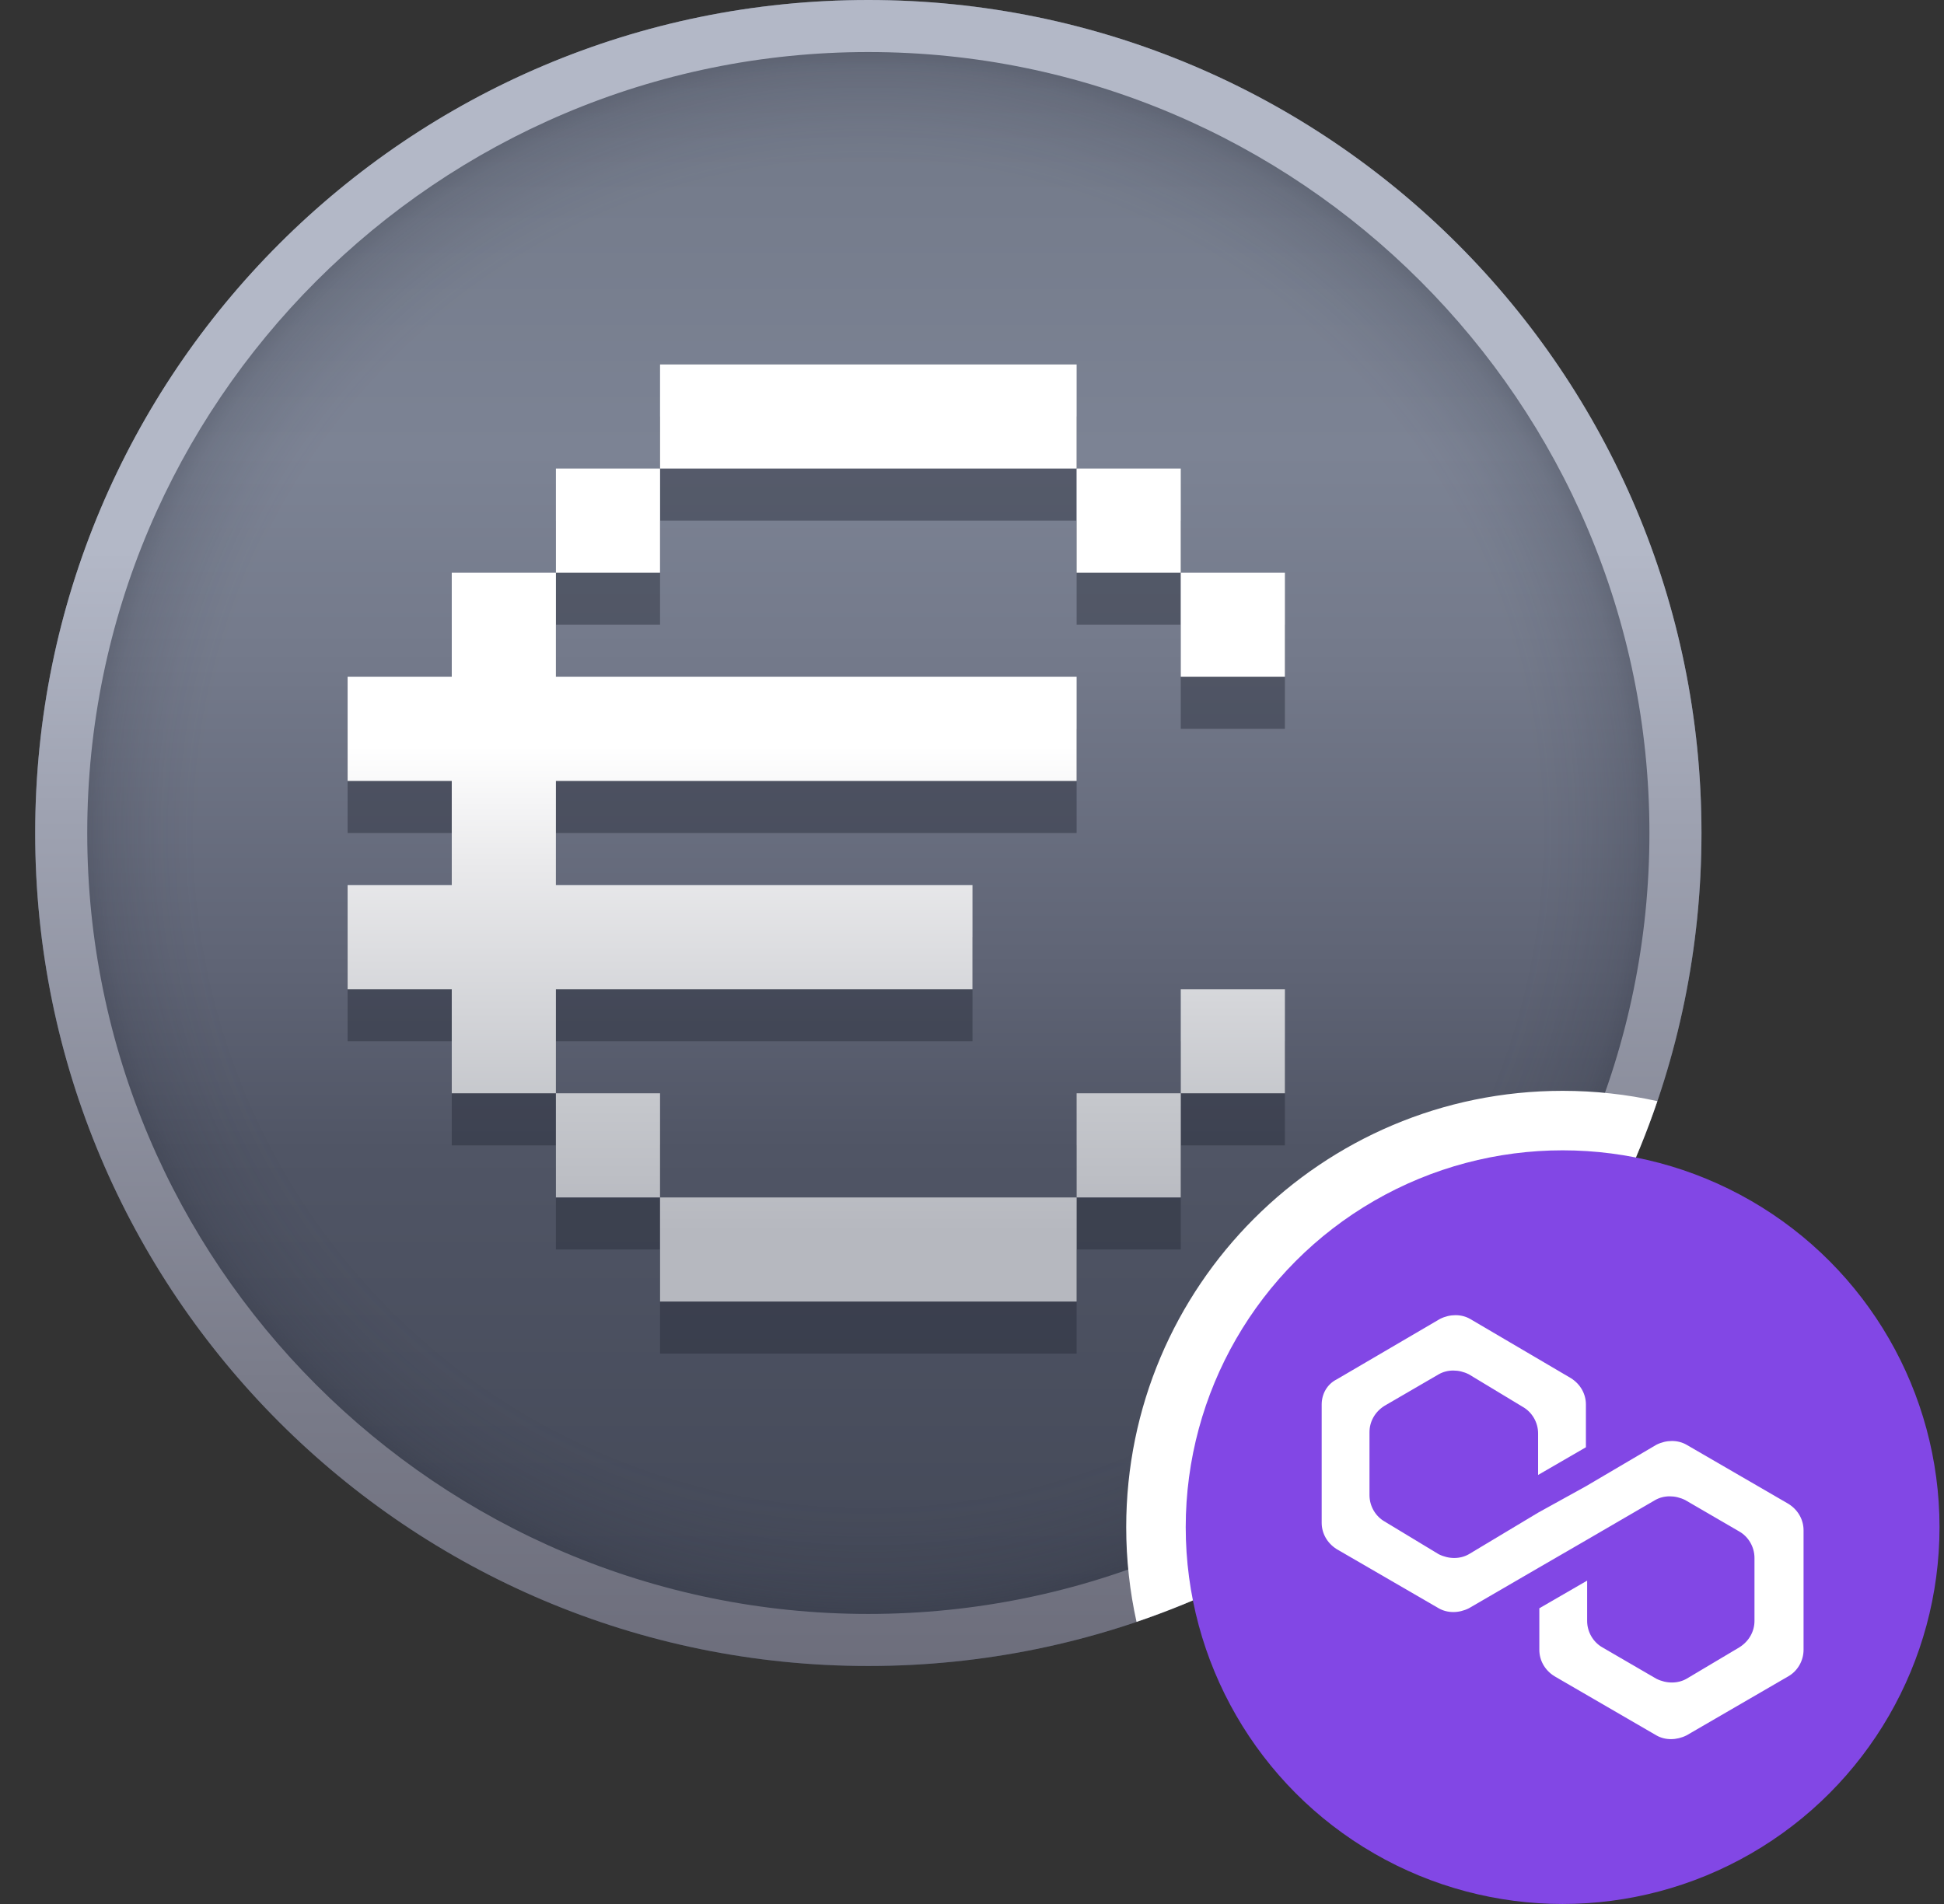
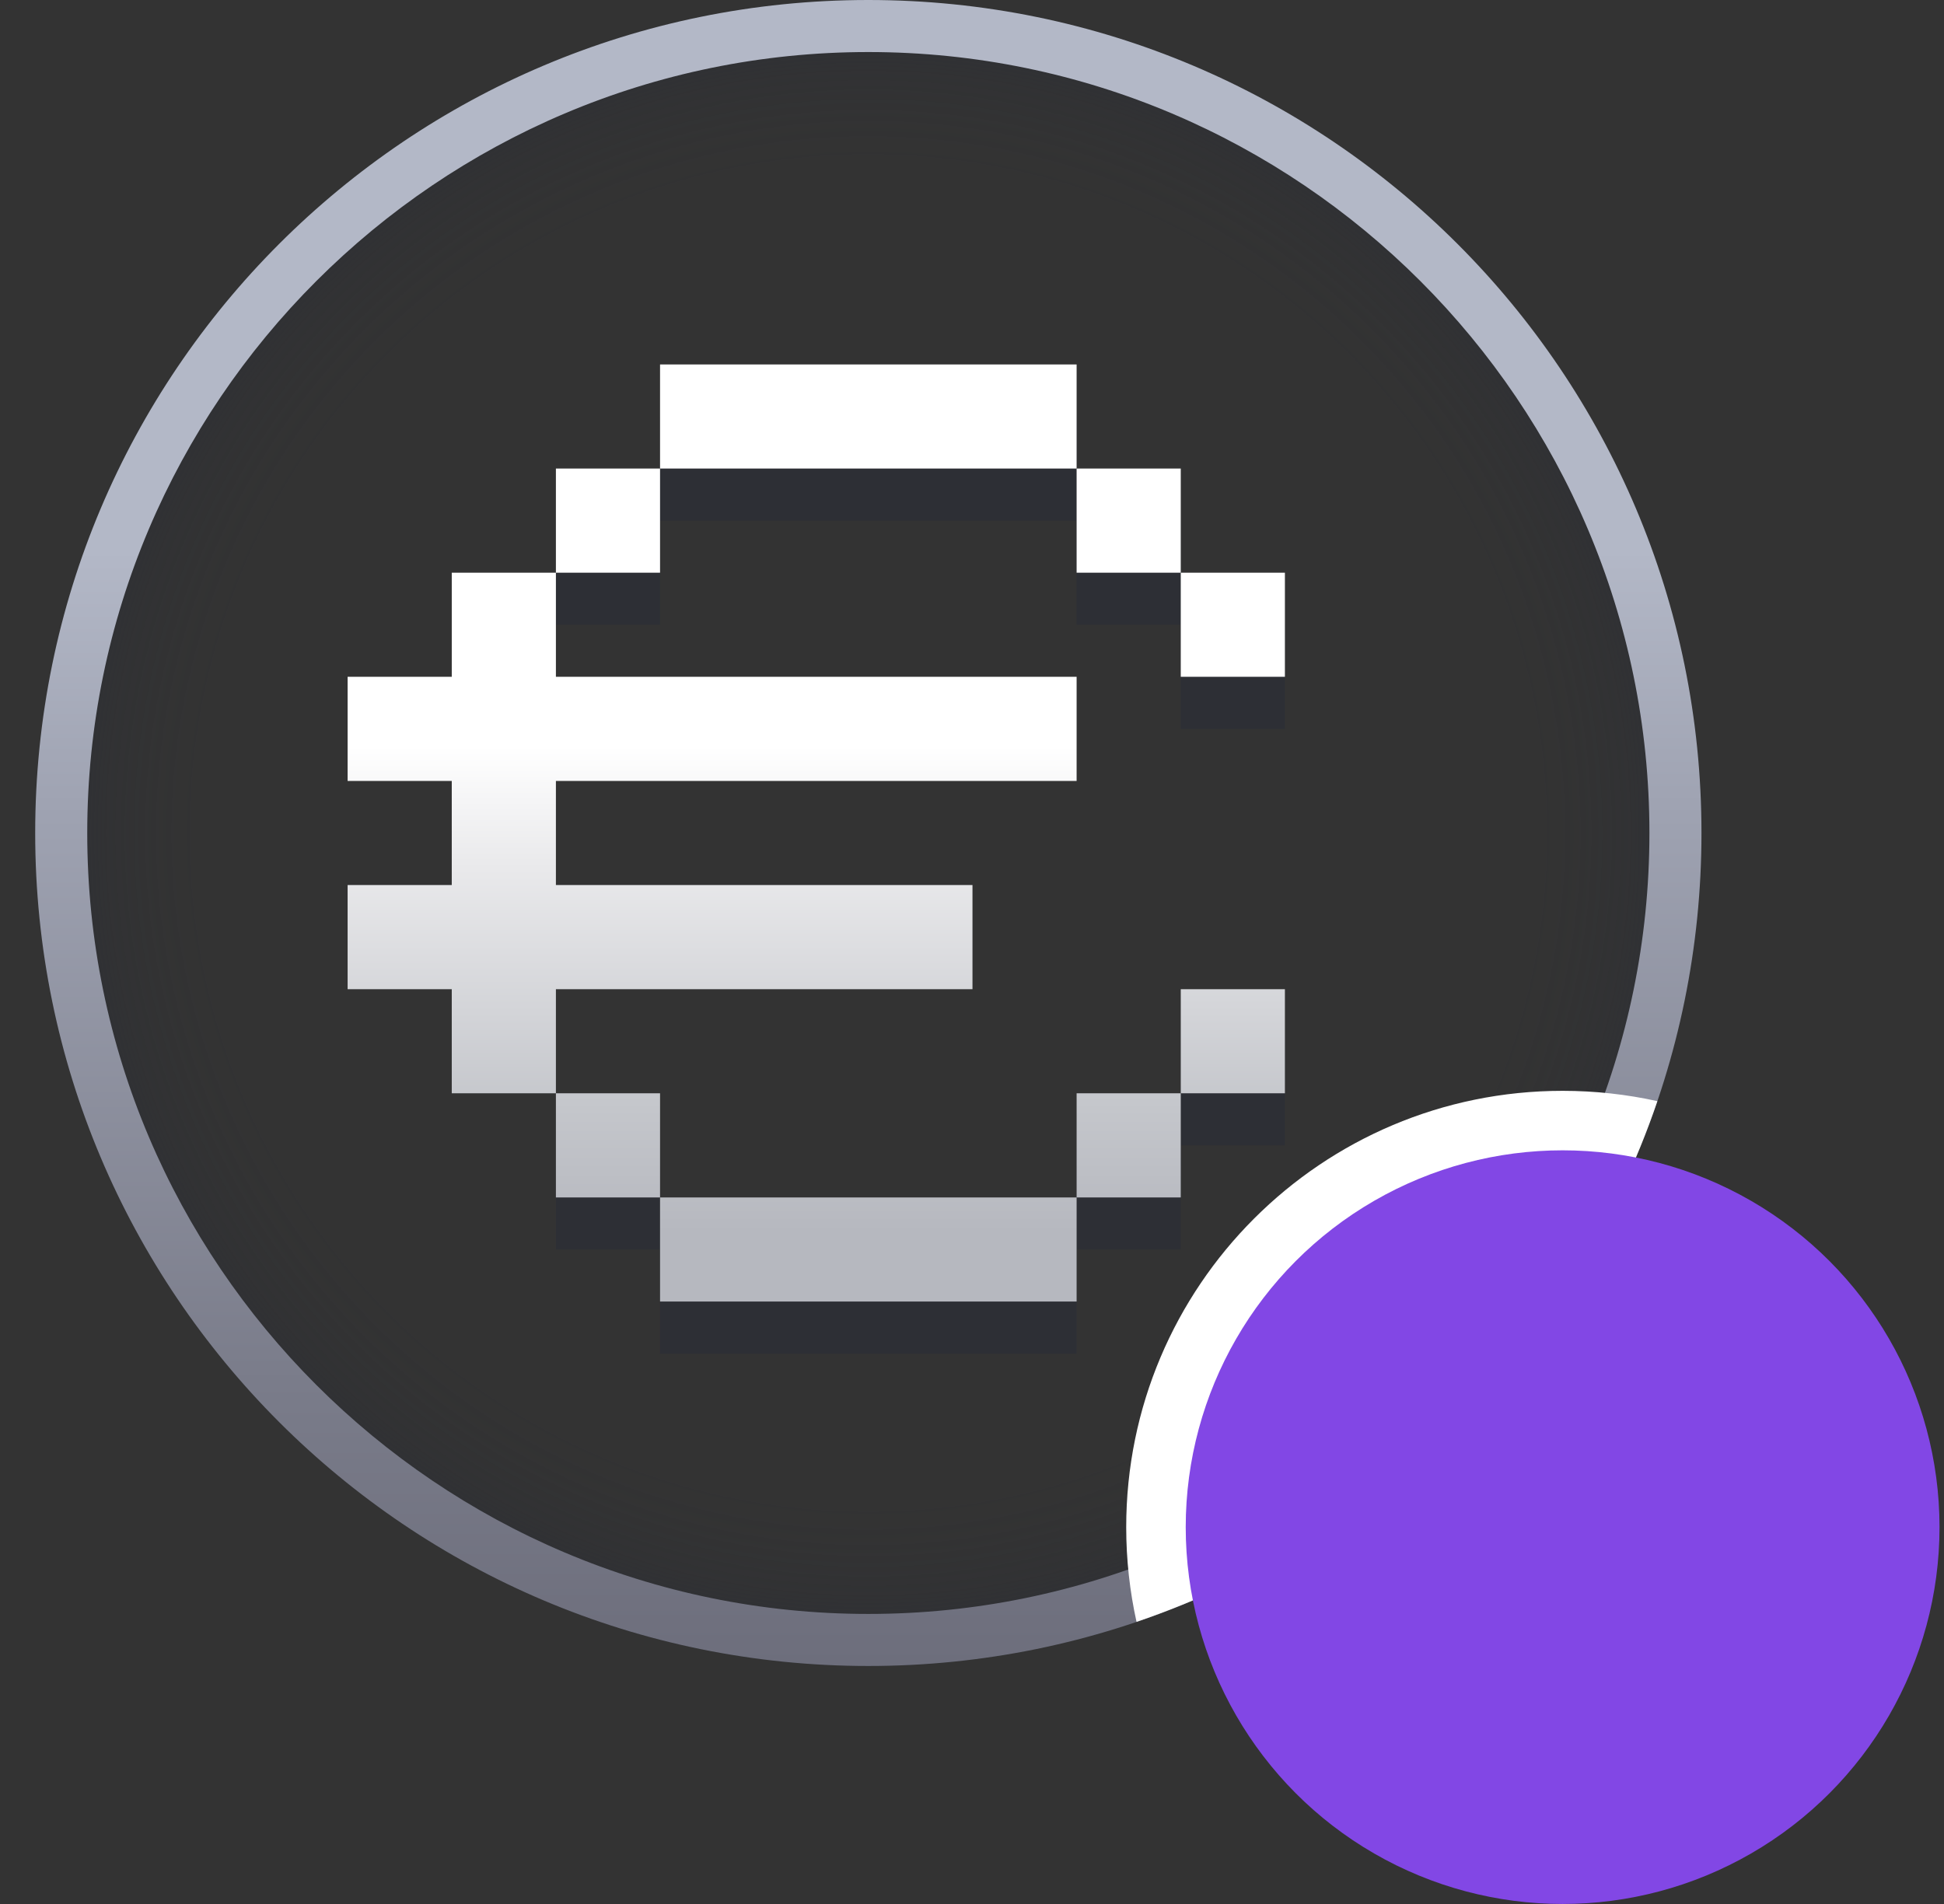
<svg xmlns="http://www.w3.org/2000/svg" width="49" height="48" viewBox="0 0 49 48" fill="none">
  <rect x="0" y="0" width="49" height="48" fill="#333333" stroke="none" />
  <g clip-path="url(#clip0_305_6414)">
    <g clip-path="url(#clip1_305_6414)">
-       <path d="M21.887 42C33.485 42 42.887 32.598 42.887 21C42.887 9.402 33.485 0 21.887 0C10.289 0 0.887 9.402 0.887 21C0.887 32.598 10.289 42 21.887 42Z" fill="url(#paint0_linear_305_6414)" />
      <path d="M21.887 42C33.485 42 42.887 32.598 42.887 21C42.887 9.402 33.485 0 21.887 0C10.289 0 0.887 9.402 0.887 21C0.887 32.598 10.289 42 21.887 42Z" fill="url(#paint1_radial_305_6414)" />
      <path d="M21.887 1.312C32.741 1.312 41.575 10.146 41.575 21C41.575 31.854 32.741 40.688 21.887 40.688C11.033 40.688 2.199 31.854 2.199 21C2.199 10.146 11.033 1.312 21.887 1.312ZM21.887 0C10.284 0 0.887 9.398 0.887 21C0.887 32.602 10.284 42 21.887 42C33.489 42 42.887 32.602 42.887 21C42.887 9.398 33.489 0 21.887 0Z" fill="url(#paint2_linear_305_6414)" />
      <path d="M27.137 34.125V31.5H16.637V34.125H27.137Z" fill="#272B38" fill-opacity="0.45" />
      <path d="M29.762 28.875H27.137V31.5H29.762V28.875Z" fill="#272B38" fill-opacity="0.45" />
      <path d="M16.637 28.875H14.012V31.5H16.637V28.875Z" fill="#272B38" fill-opacity="0.45" />
      <path d="M32.387 26.25H29.762V28.875H32.387V26.25Z" fill="#272B38" fill-opacity="0.45" />
      <path d="M32.387 15.75H29.762V18.375H32.387V15.75Z" fill="#272B38" fill-opacity="0.45" />
-       <path d="M11.387 18.375H8.762V21H11.387V23.625H8.762V26.25H11.387V28.875H14.012V26.25H24.512V23.625H14.012V21H27.137V18.375H14.012V15.75H11.387V18.375Z" fill="#272B38" fill-opacity="0.45" />
      <path d="M29.762 13.125H27.137V15.75H29.762V13.125Z" fill="#272B38" fill-opacity="0.45" />
      <path d="M16.637 13.125H14.012V15.75H16.637V13.125Z" fill="#272B38" fill-opacity="0.45" />
      <path d="M16.637 10.5V13.125H27.137V10.5H16.637Z" fill="#272B38" fill-opacity="0.45" />
      <path d="M27.137 32.812V30.188H16.637V32.812H27.137Z" fill="url(#paint3_linear_305_6414)" />
      <path d="M29.762 27.562H27.137V30.188H29.762V27.562Z" fill="url(#paint4_linear_305_6414)" />
      <path d="M16.637 27.562H14.012V30.188H16.637V27.562Z" fill="url(#paint5_linear_305_6414)" />
      <path d="M32.387 24.938H29.762V27.562H32.387V24.938Z" fill="url(#paint6_linear_305_6414)" />
      <path d="M32.387 14.438H29.762V17.062H32.387V14.438Z" fill="url(#paint7_linear_305_6414)" />
      <path d="M11.387 17.062H8.762V19.688H11.387V22.312H8.762V24.938H11.387V27.562H14.012V24.938H24.512V22.312H14.012V19.688H27.137V17.062H14.012V14.438H11.387V17.062Z" fill="url(#paint8_linear_305_6414)" />
      <path d="M29.762 11.812H27.137V14.438H29.762V11.812Z" fill="url(#paint9_linear_305_6414)" />
      <path d="M16.637 11.812H14.012V14.438H16.637V11.812Z" fill="url(#paint10_linear_305_6414)" />
      <path d="M16.637 9.188V11.812H27.137V9.188H16.637Z" fill="url(#paint11_linear_305_6414)" />
    </g>
    <path d="M41.775 27.76C39.682 33.92 34.807 38.795 28.647 40.888C28.477 40.119 28.387 39.32 28.387 38.5C28.387 32.425 33.312 27.5 39.387 27.5C40.207 27.5 41.006 27.59 41.775 27.76Z" fill="white" />
    <circle cx="39.387" cy="38.5" r="9.5" fill="#8247E5" />
-     <path d="M42.511 36.423C42.289 36.296 42.003 36.296 41.75 36.423L39.974 37.469L38.769 38.135L37.024 39.182C36.802 39.309 36.517 39.309 36.263 39.182L34.899 38.357C34.677 38.23 34.519 37.977 34.519 37.691V36.106C34.519 35.852 34.646 35.598 34.899 35.44L36.263 34.647C36.485 34.52 36.77 34.52 37.024 34.647L38.388 35.471C38.61 35.598 38.769 35.852 38.769 36.137V37.184L39.974 36.486V35.408C39.974 35.154 39.847 34.901 39.593 34.742L37.056 33.251C36.834 33.124 36.548 33.124 36.295 33.251L33.694 34.774C33.441 34.901 33.314 35.154 33.314 35.408V38.389C33.314 38.643 33.441 38.896 33.694 39.055L36.263 40.545C36.485 40.672 36.77 40.672 37.024 40.545L38.769 39.531L39.974 38.833L41.718 37.818C41.94 37.691 42.225 37.691 42.479 37.818L43.843 38.611C44.065 38.738 44.223 38.992 44.223 39.277V40.863C44.223 41.116 44.096 41.37 43.843 41.529L42.511 42.322C42.289 42.448 42.003 42.448 41.75 42.322L40.386 41.529C40.164 41.402 40.005 41.148 40.005 40.863V39.848L38.8 40.545V41.592C38.8 41.846 38.927 42.099 39.181 42.258L41.75 43.749C41.971 43.876 42.257 43.876 42.511 43.749L45.08 42.258C45.301 42.131 45.46 41.877 45.46 41.592V38.579C45.46 38.326 45.333 38.072 45.08 37.913L42.511 36.423Z" fill="white" />
  </g>
  <defs>
    <linearGradient id="paint0_linear_305_6414" x1="21.887" y1="42" x2="21.887" y2="0" gradientUnits="userSpaceOnUse">
      <stop stop-color="#424756" />
      <stop offset="0.31" stop-color="#505565" />
      <stop offset="0.42" stop-color="#5F6475" />
      <stop offset="0.61" stop-color="#747A8B" />
      <stop offset="0.73" stop-color="#7C8394" />
      <stop offset="0.88" stop-color="#757C8C" />
      <stop offset="1" stop-color="#6E7484" />
    </linearGradient>
    <radialGradient id="paint1_radial_305_6414" cx="0" cy="0" r="1" gradientUnits="userSpaceOnUse" gradientTransform="translate(21.887 21) rotate(90) scale(21)">
      <stop offset="0.802" stop-color="#272B38" stop-opacity="0" />
      <stop offset="0.848" stop-color="#272B38" stop-opacity="0.042" />
      <stop offset="0.883" stop-color="#272B38" stop-opacity="0.095" />
      <stop offset="0.914" stop-color="#272B38" stop-opacity="0.15" />
      <stop offset="0.957" stop-color="#272B38" stop-opacity="0.34" />
    </radialGradient>
    <linearGradient id="paint2_linear_305_6414" x1="21.887" y1="42" x2="21.887" y2="0" gradientUnits="userSpaceOnUse">
      <stop stop-color="#6D6E7C" />
      <stop offset="0.17" stop-color="#7A7C8A" />
      <stop offset="0.51" stop-color="#9EA2B1" />
      <stop offset="0.67" stop-color="#B3B8C7" />
    </linearGradient>
    <linearGradient id="paint3_linear_305_6414" x1="20.575" y1="10.5" x2="20.575" y2="31.281" gradientUnits="userSpaceOnUse">
      <stop offset="0.4" stop-color="white" />
      <stop offset="0.54" stop-color="#EAEAEC" />
      <stop offset="0.84" stop-color="#C4C6CB" />
      <stop offset="0.99" stop-color="#B6B8BF" />
    </linearGradient>
    <linearGradient id="paint4_linear_305_6414" x1="20.575" y1="10.5" x2="20.575" y2="31.281" gradientUnits="userSpaceOnUse">
      <stop offset="0.4" stop-color="white" />
      <stop offset="0.54" stop-color="#EAEAEC" />
      <stop offset="0.84" stop-color="#C4C6CB" />
      <stop offset="0.99" stop-color="#B6B8BF" />
    </linearGradient>
    <linearGradient id="paint5_linear_305_6414" x1="20.575" y1="10.5" x2="20.575" y2="31.281" gradientUnits="userSpaceOnUse">
      <stop offset="0.4" stop-color="white" />
      <stop offset="0.54" stop-color="#EAEAEC" />
      <stop offset="0.84" stop-color="#C4C6CB" />
      <stop offset="0.99" stop-color="#B6B8BF" />
    </linearGradient>
    <linearGradient id="paint6_linear_305_6414" x1="20.575" y1="10.5" x2="20.575" y2="31.281" gradientUnits="userSpaceOnUse">
      <stop offset="0.4" stop-color="white" />
      <stop offset="0.54" stop-color="#EAEAEC" />
      <stop offset="0.84" stop-color="#C4C6CB" />
      <stop offset="0.99" stop-color="#B6B8BF" />
    </linearGradient>
    <linearGradient id="paint7_linear_305_6414" x1="20.575" y1="10.5" x2="20.575" y2="31.281" gradientUnits="userSpaceOnUse">
      <stop offset="0.4" stop-color="white" />
      <stop offset="0.54" stop-color="#EAEAEC" />
      <stop offset="0.84" stop-color="#C4C6CB" />
      <stop offset="0.99" stop-color="#B6B8BF" />
    </linearGradient>
    <linearGradient id="paint8_linear_305_6414" x1="20.575" y1="10.5" x2="20.575" y2="31.281" gradientUnits="userSpaceOnUse">
      <stop offset="0.4" stop-color="white" />
      <stop offset="0.54" stop-color="#EAEAEC" />
      <stop offset="0.84" stop-color="#C4C6CB" />
      <stop offset="0.99" stop-color="#B6B8BF" />
    </linearGradient>
    <linearGradient id="paint9_linear_305_6414" x1="20.575" y1="10.5" x2="20.575" y2="31.281" gradientUnits="userSpaceOnUse">
      <stop offset="0.4" stop-color="white" />
      <stop offset="0.54" stop-color="#EAEAEC" />
      <stop offset="0.84" stop-color="#C4C6CB" />
      <stop offset="0.99" stop-color="#B6B8BF" />
    </linearGradient>
    <linearGradient id="paint10_linear_305_6414" x1="20.575" y1="10.5" x2="20.575" y2="31.281" gradientUnits="userSpaceOnUse">
      <stop offset="0.4" stop-color="white" />
      <stop offset="0.54" stop-color="#EAEAEC" />
      <stop offset="0.84" stop-color="#C4C6CB" />
      <stop offset="0.99" stop-color="#B6B8BF" />
    </linearGradient>
    <linearGradient id="paint11_linear_305_6414" x1="20.575" y1="10.5" x2="20.575" y2="31.281" gradientUnits="userSpaceOnUse">
      <stop offset="0.4" stop-color="white" />
      <stop offset="0.54" stop-color="#EAEAEC" />
      <stop offset="0.84" stop-color="#C4C6CB" />
      <stop offset="0.99" stop-color="#B6B8BF" />
    </linearGradient>
    <clipPath id="clip0_305_6414">
      <rect width="48" height="48" fill="white" transform="translate(0.887)" />
    </clipPath>
    <clipPath id="clip1_305_6414">
      <rect width="42" height="42" fill="white" transform="translate(0.887)" />
    </clipPath>
  </defs>
</svg>